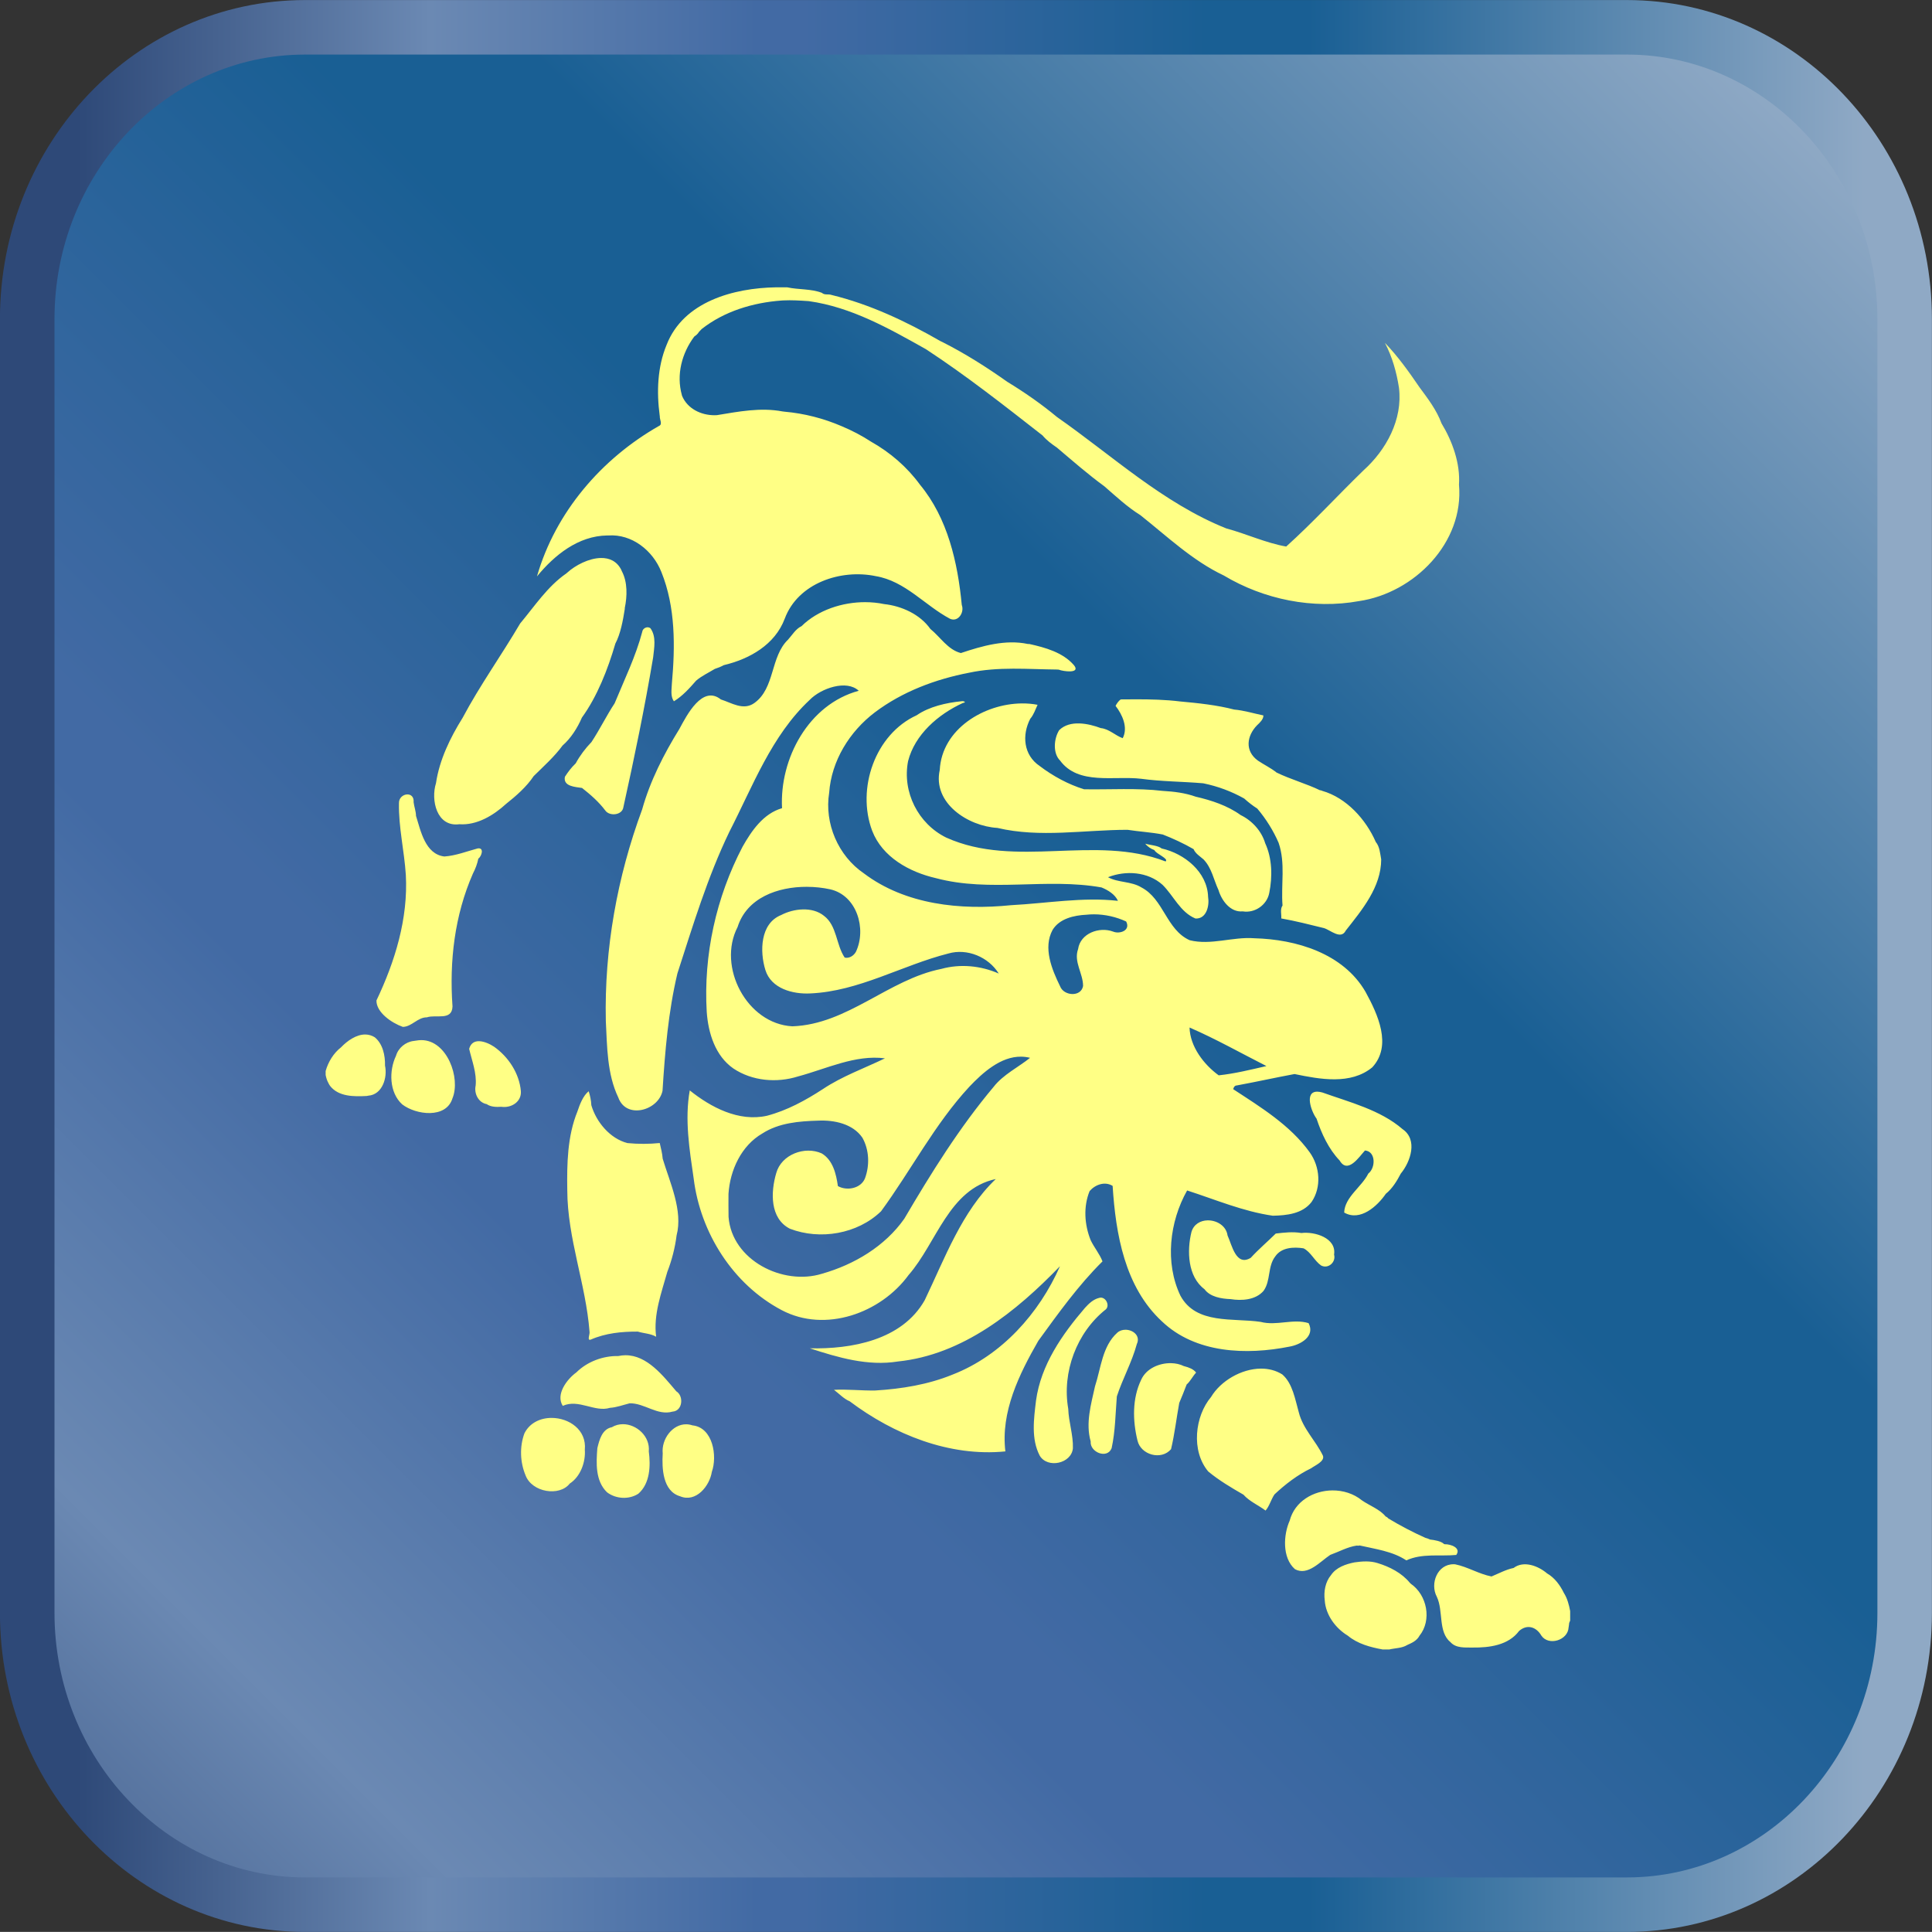
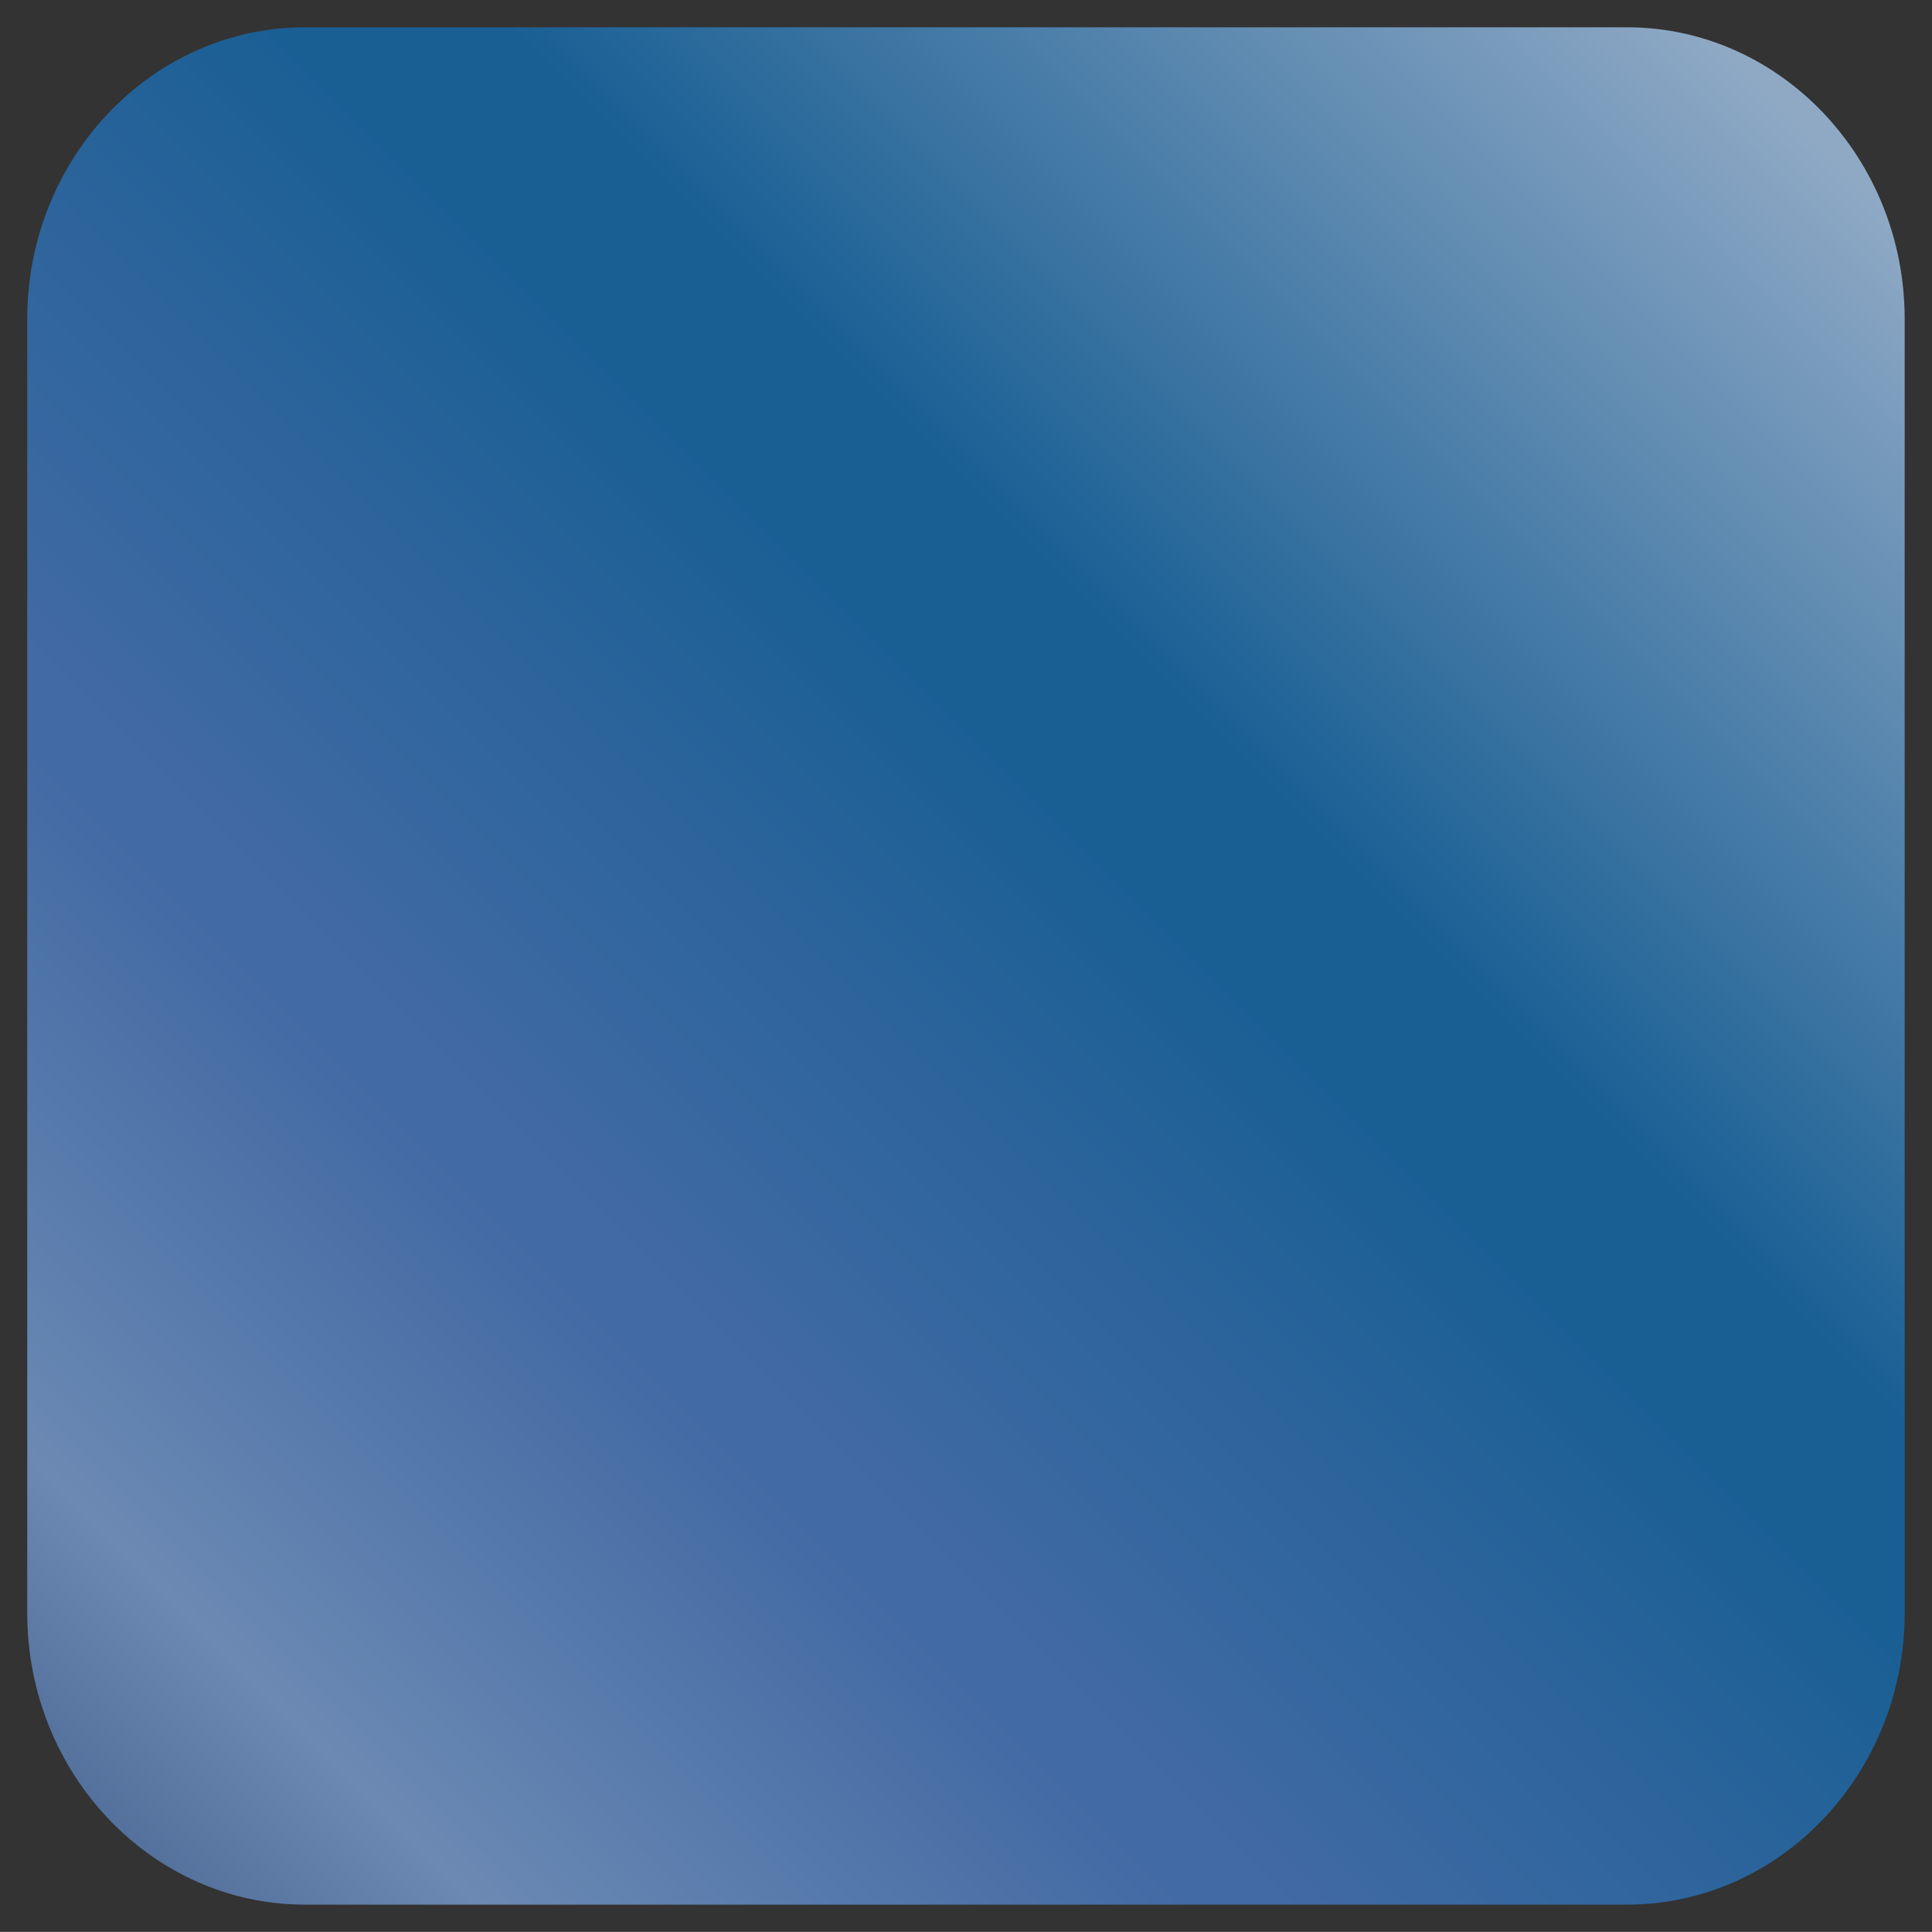
<svg xmlns="http://www.w3.org/2000/svg" xmlns:ns1="http://www.inkscape.org/namespaces/inkscape" xmlns:ns2="http://sodipodi.sourceforge.net/DTD/sodipodi-0.dtd" width="751.302mm" height="751.263mm" viewBox="0 0 2662.095 2661.955" id="svg2" version="1.1" ns1:version="0.91 r13725" ns2:docname="LeoDrawing7.svg">
  <rect x="0" y="0" width="2662.095" height="2661.955" fill="#333333" stroke="none" />
  <defs id="defs4">
    <pattern y="0" x="0" height="6" width="6" patternUnits="userSpaceOnUse" id="EMFhbasepattern" />
    <linearGradient x1="0" y1="0" x2="1" y2="0" gradientUnits="userSpaceOnUse" gradientTransform="matrix(-142.801,-148.903,-148.903,142.801,399.982,258.733)" spreadMethod="pad" id="linearGradient24">
      <stop style="stop-opacity:1;stop-color:#8fa9c5" offset="0" id="stop26" />
      <stop style="stop-opacity:1;stop-color:#8fa9c5" offset="0.039" id="stop28" />
      <stop style="stop-opacity:1;stop-color:#195f94" offset="0.324" id="stop30" />
      <stop style="stop-opacity:1;stop-color:#195f94" offset="0.348" id="stop32" />
      <stop style="stop-opacity:1;stop-color:#195f94" offset="0.376" id="stop34" />
      <stop style="stop-opacity:1;stop-color:#426aa4" offset="0.584" id="stop36" />
      <stop style="stop-opacity:1;stop-color:#426aa4" offset="0.607" id="stop38" />
      <stop style="stop-opacity:1;stop-color:#6b89b3" offset="0.775" id="stop40" />
      <stop style="stop-opacity:1;stop-color:#2e4978" offset="0.956" id="stop42" />
      <stop style="stop-opacity:1;stop-color:#2e4978" offset="0.972" id="stop44" />
      <stop style="stop-opacity:1;stop-color:#2e4978" offset="0.975" id="stop46" />
      <stop style="stop-opacity:1;stop-color:#2e4978" offset="1" id="stop48" />
    </linearGradient>
    <linearGradient x1="0" y1="0" x2="1" y2="0" gradientUnits="userSpaceOnUse" gradientTransform="matrix(132.68,0,0,-132.68,271.199,193.622)" spreadMethod="pad" id="linearGradient64">
      <stop style="stop-opacity:1;stop-color:#2e4978" offset="0" id="stop66" />
      <stop style="stop-opacity:1;stop-color:#2e4978" offset="0.028" id="stop68" />
      <stop style="stop-opacity:1;stop-color:#2e4978" offset="0.044" id="stop70" />
      <stop style="stop-opacity:1;stop-color:#6b89b3" offset="0.225" id="stop72" />
      <stop style="stop-opacity:1;stop-color:#426aa4" offset="0.393" id="stop74" />
      <stop style="stop-opacity:1;stop-color:#426aa4" offset="0.416" id="stop76" />
      <stop style="stop-opacity:1;stop-color:#195f94" offset="0.624" id="stop78" />
      <stop style="stop-opacity:1;stop-color:#195f94" offset="0.652" id="stop80" />
      <stop style="stop-opacity:1;stop-color:#195f94" offset="0.676" id="stop82" />
      <stop style="stop-opacity:1;stop-color:#8fa9c5" offset="0.961" id="stop84" />
      <stop style="stop-opacity:1;stop-color:#8fa9c5" offset="1" id="stop86" />
    </linearGradient>
  </defs>
  <ns2:namedview id="base" pagecolor="#ffffff" bordercolor="#666666" borderopacity="1.0" ns1:pageopacity="0.0" ns1:pageshadow="2" ns1:zoom="0.19910181" ns1:cx="1331.0475" ns1:cy="1330.9773" ns1:document-units="px" ns1:current-layer="layer1" showgrid="false" fit-margin-top="0" fit-margin-left="0" fit-margin-right="0" fit-margin-bottom="0" ns1:window-width="1366" ns1:window-height="705" ns1:window-x="-8" ns1:window-y="-8" ns1:window-maximized="1" />
  <g ns1:label="Layer 1" ns1:groupmode="layer" id="layer1" transform="translate(2628.19,1321.472)">
    <g transform="matrix(1.25,0,0,-1.25,-2408.086,-3457.932)" id="g5738">
      <g transform="matrix(16.051,0,0,16.051,-4529.158,-5881.827)" id="g12">
        <g id="g14">
          <g id="g20">
            <g id="g22">
              <path ns1:connector-curvature="0" id="path50" style="fill:url(#linearGradient24);stroke:none" d="m 292.152,258.089 c -10.524,0 -19.079,-8.991 -19.079,-20.039 l 0,0 0,-88.856 c 0,-11.045 8.555,-20.034 19.079,-20.034 l 0,0 90.779,0 c 10.521,0 19.077,8.989 19.077,20.034 l 0,0 0,88.856 c 0,11.048 -8.556,20.039 -19.077,20.039 l 0,0 -90.779,0 z" />
            </g>
          </g>
        </g>
      </g>
      <g transform="matrix(16.051,0,0,16.051,-4529.158,-5881.827)" id="g52">
        <g id="g54">
          <g id="g60">
            <g id="g62">
-               <path ns1:connector-curvature="0" id="path88" style="fill:url(#linearGradient64);stroke:none" d="m 292.15,259.959 c -11.571,0 -20.951,-9.809 -20.951,-21.909 l 0,0 0,-88.853 c 0,-12.1 9.38,-21.911 20.951,-21.911 l 0,0 90.781,0 c 11.57,0 20.948,9.811 20.948,21.911 l 0,0 0,88.853 c 0,12.1 -9.378,21.909 -20.948,21.909 l 0,0 -90.781,0 z m -17.205,-110.762 0,88.853 c 0,10.017 7.718,18.165 17.205,18.165 l 0,0 90.781,0 c 9.483,0 17.204,-8.148 17.204,-18.165 l 0,0 0,-88.853 c 0,-10.018 -7.721,-18.168 -17.204,-18.168 l 0,0 -90.781,0 c -9.487,0 -17.205,8.15 -17.205,18.168" />
-             </g>
+               </g>
          </g>
        </g>
      </g>
-       <path style="fill:#ffff85;fill-opacity:1" id="path4-04" d="m 679.346,-2025.889 c -46.535,-0.735 -102.115,-15.618 -120.642,-63.48 -10.146,-24.396 -11.065,-51.914 -7.604,-77.82 l 0.132,-0.847 c -0.378,-3.45 3.441,-8.912 -0.928,-10.678 -63.378,-36.042 -114.2,-95.194 -134.482,-165.839 19.292,23.497 45.495,44.709 77.495,45.137 l 0.919,-0.02 c 26.315,1.899 49.413,-16.647 58.732,-40.257 15.679,-38.839 15.25,-81.987 11.565,-123.061 -0.214,-6.431 -1.755,-13.819 2.215,-19.464 9.544,5.798 17.169,14.352 24.477,22.711 6.186,5.328 13.689,8.747 20.609,12.973 3.43,1.082 6.757,2.449 9.911,4.164 28.397,6.737 56.416,22.487 67.216,51.262 14.617,39.298 61.929,54.885 100.319,46.852 32.449,-5.41 53.996,-32.183 81.78,-46.964 9.176,-4.134 16.129,7.104 13.046,15.168 -4.45,46.709 -15.516,95.755 -46.098,132.624 -14.066,19.343 -32.878,35.563 -53.721,47.281 -10.32,6.737 -21.272,12.463 -32.633,17.199 -19.843,8.544 -41.237,14.065 -62.755,15.954 -0.612,0.072 -1.847,0.225 -2.459,0.306 -24.151,4.563 -48.312,-0.163 -72.136,-4.093 -0.674,-0.02 -2.002,-0.072 -2.665,-0.102 -14.852,-0.061 -29.948,7.115 -35.889,21.405 l -0.195,0.805 c -6.278,22.497 -0.03,46.169 13.659,64.501 2.001,1.409 3.97,2.939 5.164,5.144 1,1.041 2.011,2.093 3.011,3.155 25.059,19.69 56.672,29.133 88.08,31.429 0.459,0.031 1.367,0.081 1.826,0.112 9.166,0.459 18.323,-0.132 27.469,-0.724 l 0.847,-0.083 c 46.811,-6.563 88.386,-30.172 128.94,-52.935 44.596,-29.203 86.609,-62.305 128.571,-95.091 4.461,-5.318 10.136,-9.503 15.852,-13.392 17.189,-14.566 34.235,-29.489 52.415,-42.769 12.718,-11.085 25.212,-22.773 39.584,-31.715 29.622,-23.477 57.479,-50.19 91.98,-66.522 44.259,-26.468 98.214,-37.44 149.119,-28.203 60.826,9.023 115.813,64.439 110.107,128.286 1.541,23.559 -7.236,47.811 -19.281,67.654 -5.389,14.739 -15.159,27.418 -24.386,39.922 -11.565,16.965 -23.743,34.021 -37.962,48.77 8.074,-15.474 12.821,-32.327 15.485,-49.547 4.236,-34.879 -13.953,-68.349 -39.176,-91.05 -28.56,-27.744 -55.681,-57.355 -85.139,-83.905 -22.517,3.94 -43.83,14.025 -65.991,19.955 -69.829,27.938 -125.858,80.383 -186.653,122.815 -17.23,14.321 -35.777,27.223 -54.895,38.869 -22.701,16.097 -46.535,31.194 -71.359,43.739 -0.561,0.265 -1.684,0.787 -2.246,1.053 -37.594,21.67 -77.791,40.635 -120.11,50.914 -3.511,1.256 -7.646,-0.439 -10.555,2.327 -12.055,4.604 -25.732,3.348 -38.236,6.073 l -12.33,0 z m -193.005,-298.363 c -13.25,-0.197 -28.229,-8.036 -37.029,-16.054 -0.276,-0.245 -0.837,-0.715 -1.123,-0.96 -20.68,-14.28 -34.959,-36.103 -50.924,-55.201 -20.558,-35.001 -44.351,-68.134 -63.408,-103.992 -13.637,-21.803 -25.569,-46.362 -29.346,-72.013 -5.859,-18.475 0.663,-48.588 25.732,-45.26 19.384,-1.429 37.921,9.912 51.558,22.447 11.085,8.789 22.588,18.853 30.386,30.592 10.769,10.656 22.927,21.466 31.828,33.684 9.268,8.054 16.545,19.659 21.343,30.826 16.934,23.334 28.591,53.262 36.869,81.557 5.747,10.82 8.401,25.548 10.412,38.318 l -0.042,0.796 c 2.705,12.943 3.225,28.642 -3.236,40.727 -0.194,0.459 -0.591,1.369 -0.785,1.818 -4.914,9.409 -13.171,12.851 -22.236,12.716 z m 291.459,-48.684 c -25.274,0.06 -52.23,-8.648 -70.364,-26.471 -6.441,-3.052 -10.155,-9.657 -14.789,-14.791 -19.772,-18.924 -14.239,-53.486 -37.236,-69.951 -12.157,-8.646 -25.07,0.265 -36.86,3.96 -20.384,16.25 -37.46,-17.128 -45.769,-32.562 -16.975,-27.417 -32.235,-57.222 -41.003,-88.651 -27.529,-74.401 -41.81,-153.988 -40.054,-233.29 1.46,-28.213 1.276,-58.203 13.75,-84.283 8.717,-24.406 44.177,-14.402 48.75,7.361 2.715,43.402 6.34,87.038 16.415,129.46 17.077,52.701 33.132,106.065 57.273,156.091 25.814,50.2 46.363,105.941 88.437,145.291 12.514,12.994 40.921,22.702 54.16,10.137 -55.222,-14.882 -87.385,-74.719 -84.547,-129.41 -20.578,-5.931 -33.562,-24.865 -43.555,-42.574 -29.101,-55.63 -43.147,-119.223 -39.451,-181.937 1.633,-23.242 9.35,-48.586 29.428,-62.458 20.701,-13.841 47.751,-16.128 71.238,-8.718 31.418,8.401 63.133,24.211 95.796,19.934 -22.946,-11.075 -47.229,-19.71 -68.522,-33.94 -19.067,-12.422 -39.411,-23.518 -61.52,-29.346 -31.245,-7.002 -62.061,9.463 -85.129,27.938 -5.747,-32.153 -0.296,-65.214 4.338,-97.265 7.36,-59.723 43.289,-116.61 96.97,-144.926 47.985,-25.396 109.188,-3.47 139.953,38.748 31,35.45 44.198,94.572 96.082,105.769 -37.512,-35.848 -56.1,-87.243 -78.393,-133.656 -25.08,-44.249 -81.087,-53.967 -126.602,-52.967 31.245,-10.156 63.888,-19.873 97.144,-14.504 71.584,7.4 130.389,55.13 178.629,105.034 -23.069,-52.221 -64.357,-98.42 -118.313,-119.447 -27.121,-11.116 -56.376,-15.821 -85.498,-17.587 -14.933,-0.245 -31.082,1.572 -45.341,0.745 5.726,-4.267 10.709,-9.871 17.364,-12.657 48.465,-36.45 109.861,-61.356 171.575,-55.201 -5.298,43.545 15.21,85.15 36.329,121.917 22.028,30.316 44.168,61.255 70.728,87.528 -3.164,8.299 -9.269,15.382 -13.077,23.466 -6.829,17.087 -8.145,36.767 -1.132,54.038 6.237,7.166 16.771,11.023 25.386,5.726 3.379,-53.15 13.402,-111.556 54.436,-149.446 37.094,-35.297 93.05,-37.206 140.555,-27.734 12.024,2.082 28.549,11.258 21.016,25.885 -17.189,5.257 -35.338,-3.287 -52.823,1.378 -30.214,4.563 -71.125,-3.256 -88.498,28.938 -17.271,36.277 -12.024,81.435 7.421,115.926 31,-9.962 61.806,-23.171 94.439,-27.836 15.209,0.306 32.745,2.063 42.769,15.19 11.095,16.311 9.238,38.839 -2.021,54.609 -21.578,30.061 -53.935,49.729 -84.394,69.684 0.469,2.021 1.623,4.073 3.96,4.125 21.262,3.889 42.381,8.635 63.643,12.565 27.917,-5.747 61.918,-12.217 85.742,7.432 22.17,24.1 5.9,58.64 -7.421,83.056 -24.518,42.534 -76.453,58.01 -122.651,59.184 -23.844,1.847 -47.709,-8.044 -71.268,-2.155 -25.774,11.575 -28.54,45.392 -53.201,58.203 -11.146,6.9 -25.641,5.104 -36.818,11.249 19.588,7.707 43.953,6.135 60.101,-8.37 12.31,-12.106 19.486,-30.204 36.308,-37.155 12.371,-0.663 15.536,14.483 13.933,23.823 -0.766,27.417 -26.121,47.802 -51.19,53.375 -4.073,3.368 -12.595,3.644 -18.076,5.277 2.439,-3.185 6.246,-5.727 9.992,-7.013 2.133,-4.471 16.251,-9.432 12.392,-12.555 -77.923,30.071 -164.972,-8.278 -241.813,26.314 -30.918,15.189 -48.638,50.252 -42.034,84.222 7.4,29.265 33.122,51.648 60.365,64.121 4.92,0.888 0.369,2.359 -1.091,1.971 -17.22,-1.643 -36.043,-5.992 -49.833,-15.506 -45.882,-20.976 -66.399,-80.924 -49.026,-127.265 11.187,-29.163 41.166,-45.577 70.227,-52.252 59.866,-16.015 122.14,0.551 182.629,-10.258 7.115,-2.929 14.842,-7.604 18.088,-14.759 -39.319,4.348 -78.534,-2.766 -117.782,-4.798 -55.549,-5.686 -116.457,0.408 -162.359,35.123 -28.285,19.251 -43.657,55.079 -38.196,88.885 2.491,35.175 22.519,67.451 50.303,88.509 30.367,22.916 66.959,36.614 104.083,43.759 31.959,6.839 64.572,3.776 96.889,3.48 0.449,-0.031 1.338,-0.092 1.777,-0.123 5.053,-2.031 24.6,-4.614 16.74,4.95 -12.198,14.076 -31.613,19.446 -49.19,23.335 -0.398,0.01 -1.214,0.01 -1.612,0.019 -24.62,5.236 -50.383,-2.163 -73.829,-10.013 -14.392,3.685 -22.619,17.689 -33.613,26.57 -11.371,16.179 -31.807,25.376 -51.048,27.418 -6.582,1.384 -13.528,2.088 -20.604,2.105 z m -239.679,-27.71 c -2.873,0.167 -5.866,-1.966 -6.241,-4.966 -7.247,-27.346 -19.731,-52.824 -30.448,-78.842 -8.697,-13.106 -16.496,-29.04 -25.53,-42.697 -6.696,-6.961 -12.759,-14.924 -17.383,-23.488 -4.563,-4.308 -8.503,-9.493 -11.912,-14.801 -2.133,-10.789 11.78,-11.156 18.904,-12.309 9.37,-7.38 18.455,-15.291 25.651,-24.876 4.716,-6.655 18.742,-5.226 19.916,3.695 12.137,54.773 23.517,109.74 32.805,165.074 1.102,10.646 3.746,22.916 -3.032,32.225 -0.829,0.62 -1.773,0.93 -2.73,0.986 z m 537.533,-79.402 c -5.46,-0.01 -10.919,-0.055 -16.37,-0.099 -2.47,-1.807 -4.296,-4.409 -5.654,-7.125 7.482,-9.656 13.983,-23.845 7.869,-35.614 -8.064,2.807 -15.046,10.269 -24.161,11.117 -13.514,5.093 -34.062,9.42 -45.882,-2.277 -5.982,-9.585 -7.062,-25.508 0.951,-33.439 20.241,-27.55 59.866,-16.597 89.396,-20.139 22.517,-3.062 45.382,-3.032 68.002,-4.941 l 0.847,-0.123 c 15.678,-3.256 30.784,-8.849 44.748,-16.699 4.43,-4.022 9.361,-7.87 14.413,-11.075 9.626,-11.289 17.924,-24.692 23.528,-37.758 7.737,-22.436 2.521,-45.871 4.317,-69.123 -2.899,-4.134 -1.01,-9.564 -1.378,-14.239 15.842,-2.807 31.419,-6.798 47.026,-10.636 7.053,-2.041 18.74,-13.321 24.069,-2.705 17.965,22.803 39.013,47.892 39.054,78.453 -1.194,6.512 -1.634,14.016 -6.013,19.252 -10.863,24.896 -32.351,48.692 -59.136,56.322 0,0 0,0 0,0 -0.74,0.425 -1.539,0.678 -2.413,0.644 -14.341,7.002 -32.541,12.055 -47.74,19.475 -6.318,5.083 -13.851,8.615 -20.568,13.147 -14.852,10.708 -12.248,27.459 -0.959,39.003 2.95,2.746 7.185,6.675 6.951,10.829 -10.728,2.195 -21.313,5.533 -32.234,6.472 -18.506,4.879 -39.839,7.155 -59.641,8.941 -16.245,1.998 -32.639,2.355 -49.019,2.335 z m -125.434,-4.512 c -41.65,-0.426 -87.968,-28.15 -90.397,-73.316 -8.074,-36.624 31.234,-62.051 63.52,-63.909 46.913,-11.146 95.879,-2.103 143.506,-2.092 12.871,-2.031 25.987,-2.664 38.828,-5.185 10.912,-4.256 23.395,-9.972 33.94,-16.137 2.011,-4.879 7.167,-7.952 11.035,-11.372 9.034,-9.432 11.126,-22.405 16.404,-33.654 3.45,-11.616 13.075,-24.865 26.723,-23.558 13.27,-2.225 26.702,7.023 29.244,20.252 3.644,17.965 3.286,38.063 -4.461,54.874 -3.981,13.453 -14.546,25.008 -27.091,31.051 -14.474,10.473 -32.336,16.292 -49.525,20.252 -11.555,4.154 -24.08,5.674 -36.298,6.368 -28.427,3.389 -57.917,1.296 -86.732,1.786 -17.393,5.349 -34.235,14.506 -48.975,25.683 -17.853,12.034 -19.69,34.102 -10.36,52.047 3.613,4.134 5.726,10.238 8.064,15.392 -5.618,1.082 -11.473,1.579 -17.423,1.518 z m -677.43,-100.311 c -4.467,-0.14 -9.347,-3.794 -9.108,-9.802 -0.5,-26.121 5.899,-52.568 7.584,-78.852 2.634,-48.22 -11.871,-95.419 -32.388,-138.484 -0.204,-13.147 16.77,-24.784 29.08,-29.112 9.86,0.122 16.312,10.636 26.53,10.534 10.075,3.44 27.661,-4.155 28.233,11.973 -3.573,50.026 2.317,100.512 22.507,146.506 2.695,5.124 4.839,10.821 5.941,16.415 3.664,2.562 6.839,12.535 -0.745,11.279 -11.881,-3.195 -24.048,-8.003 -36.705,-8.88 -21.068,2.603 -25.968,28.029 -31.235,44.739 -0.041,5.053 -2.012,10.023 -2.635,15.045 0.502,6.148 -3.117,8.763 -7.059,8.639 z m 440.515,-101.855 c 8.95,-0.024 17.728,-1.002 25.764,-2.753 29.469,-6.716 40.278,-43.657 28.335,-68.89 -2.378,-4.277 -7.277,-7.524 -12.37,-6.37 -9.615,14.239 -8.441,35.185 -22.813,46.026 -12.79,10.432 -33.44,8.124 -47.22,0.877 -23.222,-9.248 -23.681,-40.237 -17.404,-60.539 6.369,-20.67 30.368,-26.876 49.568,-25.876 53.67,2.358 100.941,31.01 152.09,43.994 20.833,6.063 44.36,-3.889 55.598,-22.078 -19.659,8.686 -42.37,10.89 -63.193,5.144 -58.447,-11.606 -103.339,-61.182 -164.318,-63.305 -50.128,2.654 -83.068,65.623 -60.377,109.423 10.239,32.377 44.377,44.437 76.34,44.348 z m 316.58,-30.324 c 12.164,-0.016 24.43,-2.813 35.402,-7.88 5.257,-9.952 -7.126,-14.228 -14.475,-11.115 -15.107,5.614 -36.02,-1.909 -38.501,-19.322 -5.073,-14.107 5.563,-26.815 5.491,-40.718 -2.266,-12.484 -21.354,-10.963 -25.335,-0.246 -9.064,18.537 -18.945,42.26 -8.309,62.042 7.604,12.565 23.642,16.127 37.34,16.801 2.779,0.298 5.581,0.442 8.388,0.439 z m 105.272,-124.774 c 28.489,-12.32 57.211,-28.49 84.761,-42.474 -17.291,-4.001 -34.909,-8.35 -52.619,-10.228 -16.485,11.973 -31.55,31.756 -32.142,52.702 z m -908.175,-7.702 c -10.136,0.273 -20.239,-6.914 -27.075,-14.072 -8.36,-6.512 -14.158,-16.036 -17.037,-26.182 l 0,-4.389 c 0.602,-2.919 1.428,-5.92 2.919,-8.574 0.561,-1.153 1.154,-2.317 1.93,-3.369 9.391,-12.136 26.621,-11.901 40.391,-11.166 0.439,0.082 1.306,0.245 1.745,0.327 15.638,1.143 21.334,20.078 18.466,33.153 0.265,11.177 -2.388,23.906 -11.309,31.235 -3.266,2.026 -6.65,2.946 -10.029,3.037 z m 61.311,-6.175 c -0.919,0 -1.851,-0.047 -2.797,-0.139 -1.378,-0.194 -4.144,-0.591 -5.533,-0.785 -8.952,-1.01 -17.066,-7.727 -19.526,-16.383 -7.839,-16.322 -7.584,-40.412 6.818,-53.519 15.28,-11.769 48.414,-15.933 55.375,6.523 9.325,22.358 -5.846,64.353 -34.337,64.302 z m 63.853,-1.193 c -4.954,0.134 -9.287,-1.982 -11.072,-8.418 3.093,-13.321 8.45,-26.488 7.164,-40.452 -1.929,-8.809 2.93,-18.772 12.188,-20.507 4.512,-3.195 10.759,-3.255 16.118,-2.919 10.697,-1.654 22.507,5.369 21.517,17.383 -1.756,19.517 -13.698,37.646 -29.499,48.802 -4.392,2.917 -10.802,5.958 -16.416,6.11 z m 597.425,-17.057 c 3.211,-0.04 6.478,-0.448 9.794,-1.282 -12.341,-10.024 -29.602,-18.393 -40.136,-31.959 -37.737,-44.913 -68.838,-94.949 -98.511,-145.434 -21.374,-30.377 -55.182,-50.496 -90.52,-60.55 -43.238,-13.545 -99.583,14.852 -103.197,62.613 -0.143,8.462 -0.101,16.892 -0.07,25.333 1.674,26.121 14.075,53.222 37.429,66.675 18.118,11.677 40.575,13.514 61.571,14.086 17.526,0.817 38.085,-3.45 48.598,-18.782 7.615,-13.453 8.186,-30.602 2.807,-44.964 -4.583,-11.126 -19.986,-13.973 -29.806,-8.38 -1.888,13.29 -5.432,28.631 -17.844,36.021 -18.72,8.421 -44.463,-1.234 -50.118,-21.73 -6.073,-20.629 -7.288,-49.873 15.026,-61.295 33.245,-12.82 74.616,-5.859 100.522,19.22 33.154,45.249 59.07,96.031 97.399,137.37 14.826,15.594 34.576,33.337 57.054,33.057 z m -476.74,-38.11 c -6.094,-4.787 -9.841,-14.535 -12.392,-22.231 -11.116,-27.294 -11.657,-57.785 -11.198,-86.855 0.133,-53.078 20.507,-103.471 24.518,-155.978 0.663,-2.47 -3.114,-10.34 1.357,-8.707 16.23,7.145 34.278,8.921 51.834,8.829 6.727,-2.052 14.014,-2.063 20.25,-5.676 -3.236,24.436 5.859,48.466 12.321,71.586 4.889,12.473 8.524,26.579 10.198,40.074 7.217,27.397 -7.421,58.356 -15.332,84.66 -0.418,5.839 -1.951,11.524 -3.227,17.209 -11.851,-1.164 -23.762,-1.215 -35.633,-0.051 -19.272,4.961 -34.398,23.333 -39.788,41.758 -0.143,5.206 -1.552,11.229 -2.909,15.383 z m 803.358,-0.475 c -14.752,0.345 -6.928,-21.848 -0.998,-29.748 5.451,-16.403 13.321,-33.541 25.407,-46.086 8.972,-15.383 21.456,3.93 27.948,11.024 12.147,-1.021 11.85,-19.17 3.684,-25.458 -7.349,-14.852 -25.967,-25.804 -26.6,-42.973 17.7,-10.218 36.634,7.156 45.913,20.691 7.064,5.624 12.321,14.26 16.475,22.242 10.871,13.188 19.016,37.429 1.898,49.066 -24.396,21.15 -58.253,29.581 -88.396,40.37 -2.036,0.559 -3.804,0.837 -5.33,0.873 z m -121.206,-141.854 c -7.777,-0.183 -15.2,-4.2 -17.715,-12.832 -5.104,-20.762 -4.185,-49.189 14.341,-63.031 6.226,-8.554 18.751,-10.575 28.785,-10.952 12.279,-1.98 27.53,-1.063 36.329,9.053 8.166,11.31 4.298,26.907 12.933,38.023 6.819,10.034 20.342,10.617 31.172,8.912 8.023,-4.032 11.953,-13.688 19.262,-18.853 7.778,-4.287 16.731,3.521 14.403,11.982 2.776,18.302 -21.323,25.58 -36.053,23.753 -9.34,1.613 -18.997,0.511 -28.235,-0.592 -9.074,-8.982 -18.975,-17.342 -27.57,-26.753 -16.26,-9.86 -20.711,14.075 -25.569,24.64 -1.499,10.783 -12.085,16.886 -22.085,16.651 z m -117.551,-85.169 c -0.597,0 -1.212,-0.086 -1.839,-0.279 -6.441,-1.5 -11.341,-6.215 -15.659,-10.962 -25.222,-29.377 -48.606,-62.878 -53.986,-102.197 -2.389,-19.955 -5.605,-42.33 4.123,-60.836 8.605,-14.351 34.869,-8.707 36.512,8.124 0.521,14.75 -4.686,28.908 -5.124,43.627 -7.053,40.37 9.289,84.241 41.586,109.709 4.2,4.255 0.158,12.786 -5.612,12.813 z m 27.089,-35.407 c -3.281,0 -6.553,-1.01 -9.045,-3.292 -16.556,-14.923 -17.944,-39.085 -24.528,-59.091 -4.338,-19.731 -10.523,-40.605 -4.756,-60.734 -1.133,-11.8 18.168,-19.812 23.078,-7.482 4.093,18.7 4.215,38.074 5.746,57.11 6.369,19.527 16.71,37.95 22.018,57.66 4.321,9.156 -4.129,15.818 -12.514,15.828 z m -551.315,-28.11 c -2.489,-0.026 -5.046,-0.304 -7.673,-0.864 -16.883,0.327 -34.215,-6.114 -46.29,-18.046 -10.371,-7.492 -23.058,-24.253 -14.984,-36.89 17.444,7.962 35.277,-7.368 52.007,-2.163 7.482,0.449 14.536,3.225 21.753,4.981 16.322,0.388 30.529,-13.944 47.249,-9.156 11.351,0.766 12.494,17.414 4.155,22.375 -14.366,16.864 -32.152,40.022 -56.215,39.764 z m 601.56,-8.727 c -13.054,0.243 -27.387,-5.941 -32.904,-18.289 -9.952,-20.588 -9.431,-45.136 -4.092,-66.919 3.583,-15.934 26.305,-22.252 37.022,-9.574 3.961,16.781 5.919,33.98 9.022,50.935 2.929,6.676 5.513,13.554 8.177,20.352 4.063,3.45 6.583,9.065 10.421,13.107 -2.94,3.92 -8.135,5.717 -12.687,6.931 l -0.828,0.204 c -4.111,2.079 -9.023,3.157 -14.131,3.252 z m 98.913,-6.013 c -21.439,-0.181 -44.244,-13.597 -54.772,-31.241 -17.893,-21.231 -22.271,-59.386 -3.102,-82.179 11.892,-9.84 25.427,-17.843 38.788,-25.53 6.584,-7.451 16.423,-11.534 24.375,-17.515 4.185,4.746 6.125,12.351 9.82,17.802 11.79,11.075 25.426,21.599 40.452,28.836 4.022,3.042 15.229,7.552 12.973,13.85 -7.901,16.434 -22.048,29.602 -26.57,47.659 -4.134,14.351 -6.747,31.979 -18.241,41.911 -7.154,4.522 -15.333,6.478 -23.723,6.407 z m -781.717,-54.332 c -12.22,0.01 -24.187,-5.334 -29.992,-17.085 -5.43,-14.739 -4.757,-31.898 1.327,-46.342 7.053,-18.618 37.307,-23.569 48.648,-8.962 11.759,7.594 17.649,23.599 16.628,37.338 2.134,22.013 -17.547,35.039 -36.611,35.05 z m 78.635,-6.925 c -4.204,0 -8.401,-1.036 -12.228,-3.332 -10.687,-2.052 -13.821,-13.943 -15.975,-23.048 -1.317,-16.485 -2.308,-36.093 10.604,-48.638 9.789,-7.492 24.293,-8.329 34.633,-1.592 12.912,11.351 13.526,30.815 11.464,46.585 1.587,16.723 -13.487,30.014 -28.499,30.024 z m 69.85,-0.11 c -15.369,0.213 -27.617,-16.488 -26.01,-32.118 -0.97,-16.342 -0.093,-41.656 19.23,-47.26 17.434,-7.247 32.511,11.33 34.92,26.978 6.206,17.189 1.306,48.893 -21.396,51.22 -2.292,0.773 -4.549,1.15 -6.745,1.18 z m 712.097,-72.893 c -20.809,-0.195 -41.423,-11.961 -47.027,-33.442 -6.808,-15.229 -8.512,-40.738 5.809,-53.354 14.147,-7.798 27.845,8.41 38.92,15.729 9.697,3.491 18.822,8.708 29.193,10.27 1.082,-0.245 2.174,-0.205 3.266,0.121 17.25,-3.971 36.379,-6.379 51.415,-16.443 17.526,8.003 36.746,4.297 55.027,5.981 5.808,7.87 -6.267,12.036 -12.708,11.822 l -0.775,0.265 c -3.236,3.175 -10.483,4.369 -15.341,4.89 -1.674,0.868 -3.45,1.448 -5.236,1.907 -13.168,5.839 -28.009,13.606 -40.88,21.384 -0.715,1.072 -1.858,1.706 -2.96,2.227 -6.38,7.89 -17.691,11.871 -26.112,17.719 -9.182,7.502 -20.917,11.034 -32.59,10.925 z m 37.314,-78.276 c -4.287,0.031 -8.597,-0.421 -12.807,-1.038 -9.666,-1.939 -20.19,-5.461 -25.927,-14.035 -6.349,-7.523 -8.176,-18.271 -6.911,-27.845 1.011,-16.117 11.942,-30.785 25.477,-38.971 10.759,-8.962 24.742,-12.668 38.257,-15.148 l 7.463,0 c 6.553,1.582 13.892,1.286 19.782,4.951 5.206,2.266 10.647,4.858 13.413,10.136 13.882,17.23 8.452,44.872 -9.493,57.314 -0.265,0.245 -0.787,0.756 -1.053,1.011 -8.901,10.922 -22.252,17.72 -35.531,21.772 -4.119,1.312 -8.383,1.824 -12.67,1.855 z m 96.361,-3.11 c -17.924,0.122 -26.203,-21.426 -18.486,-35.818 7.513,-15.893 1.165,-38.747 15.169,-50.169 6.135,-6.747 16.097,-5.695 24.345,-5.828 18.353,-0.214 39.441,2.439 51.22,18.332 8.921,7.717 18.945,4.451 24.528,-5.195 7.992,-11.728 29.346,-5.136 30.01,9.053 0.337,1.643 0.47,3.318 0.663,4.962 0.265,0.643 0.806,1.939 1.072,2.582 l 0,10.472 c -1.327,6.972 -3.123,14.025 -6.992,20.058 -4.093,8.462 -10.156,16.69 -18.424,21.426 -9.646,8.207 -25.641,14.556 -36.951,6.022 -8.564,-1.766 -16.311,-6.073 -24.345,-9.37 -13.964,2.705 -26.284,10.625 -40.115,13.412 -0.429,0.01 -1.275,0.052 -1.694,0.062 z" ns1:connector-curvature="0" />
    </g>
  </g>
</svg>